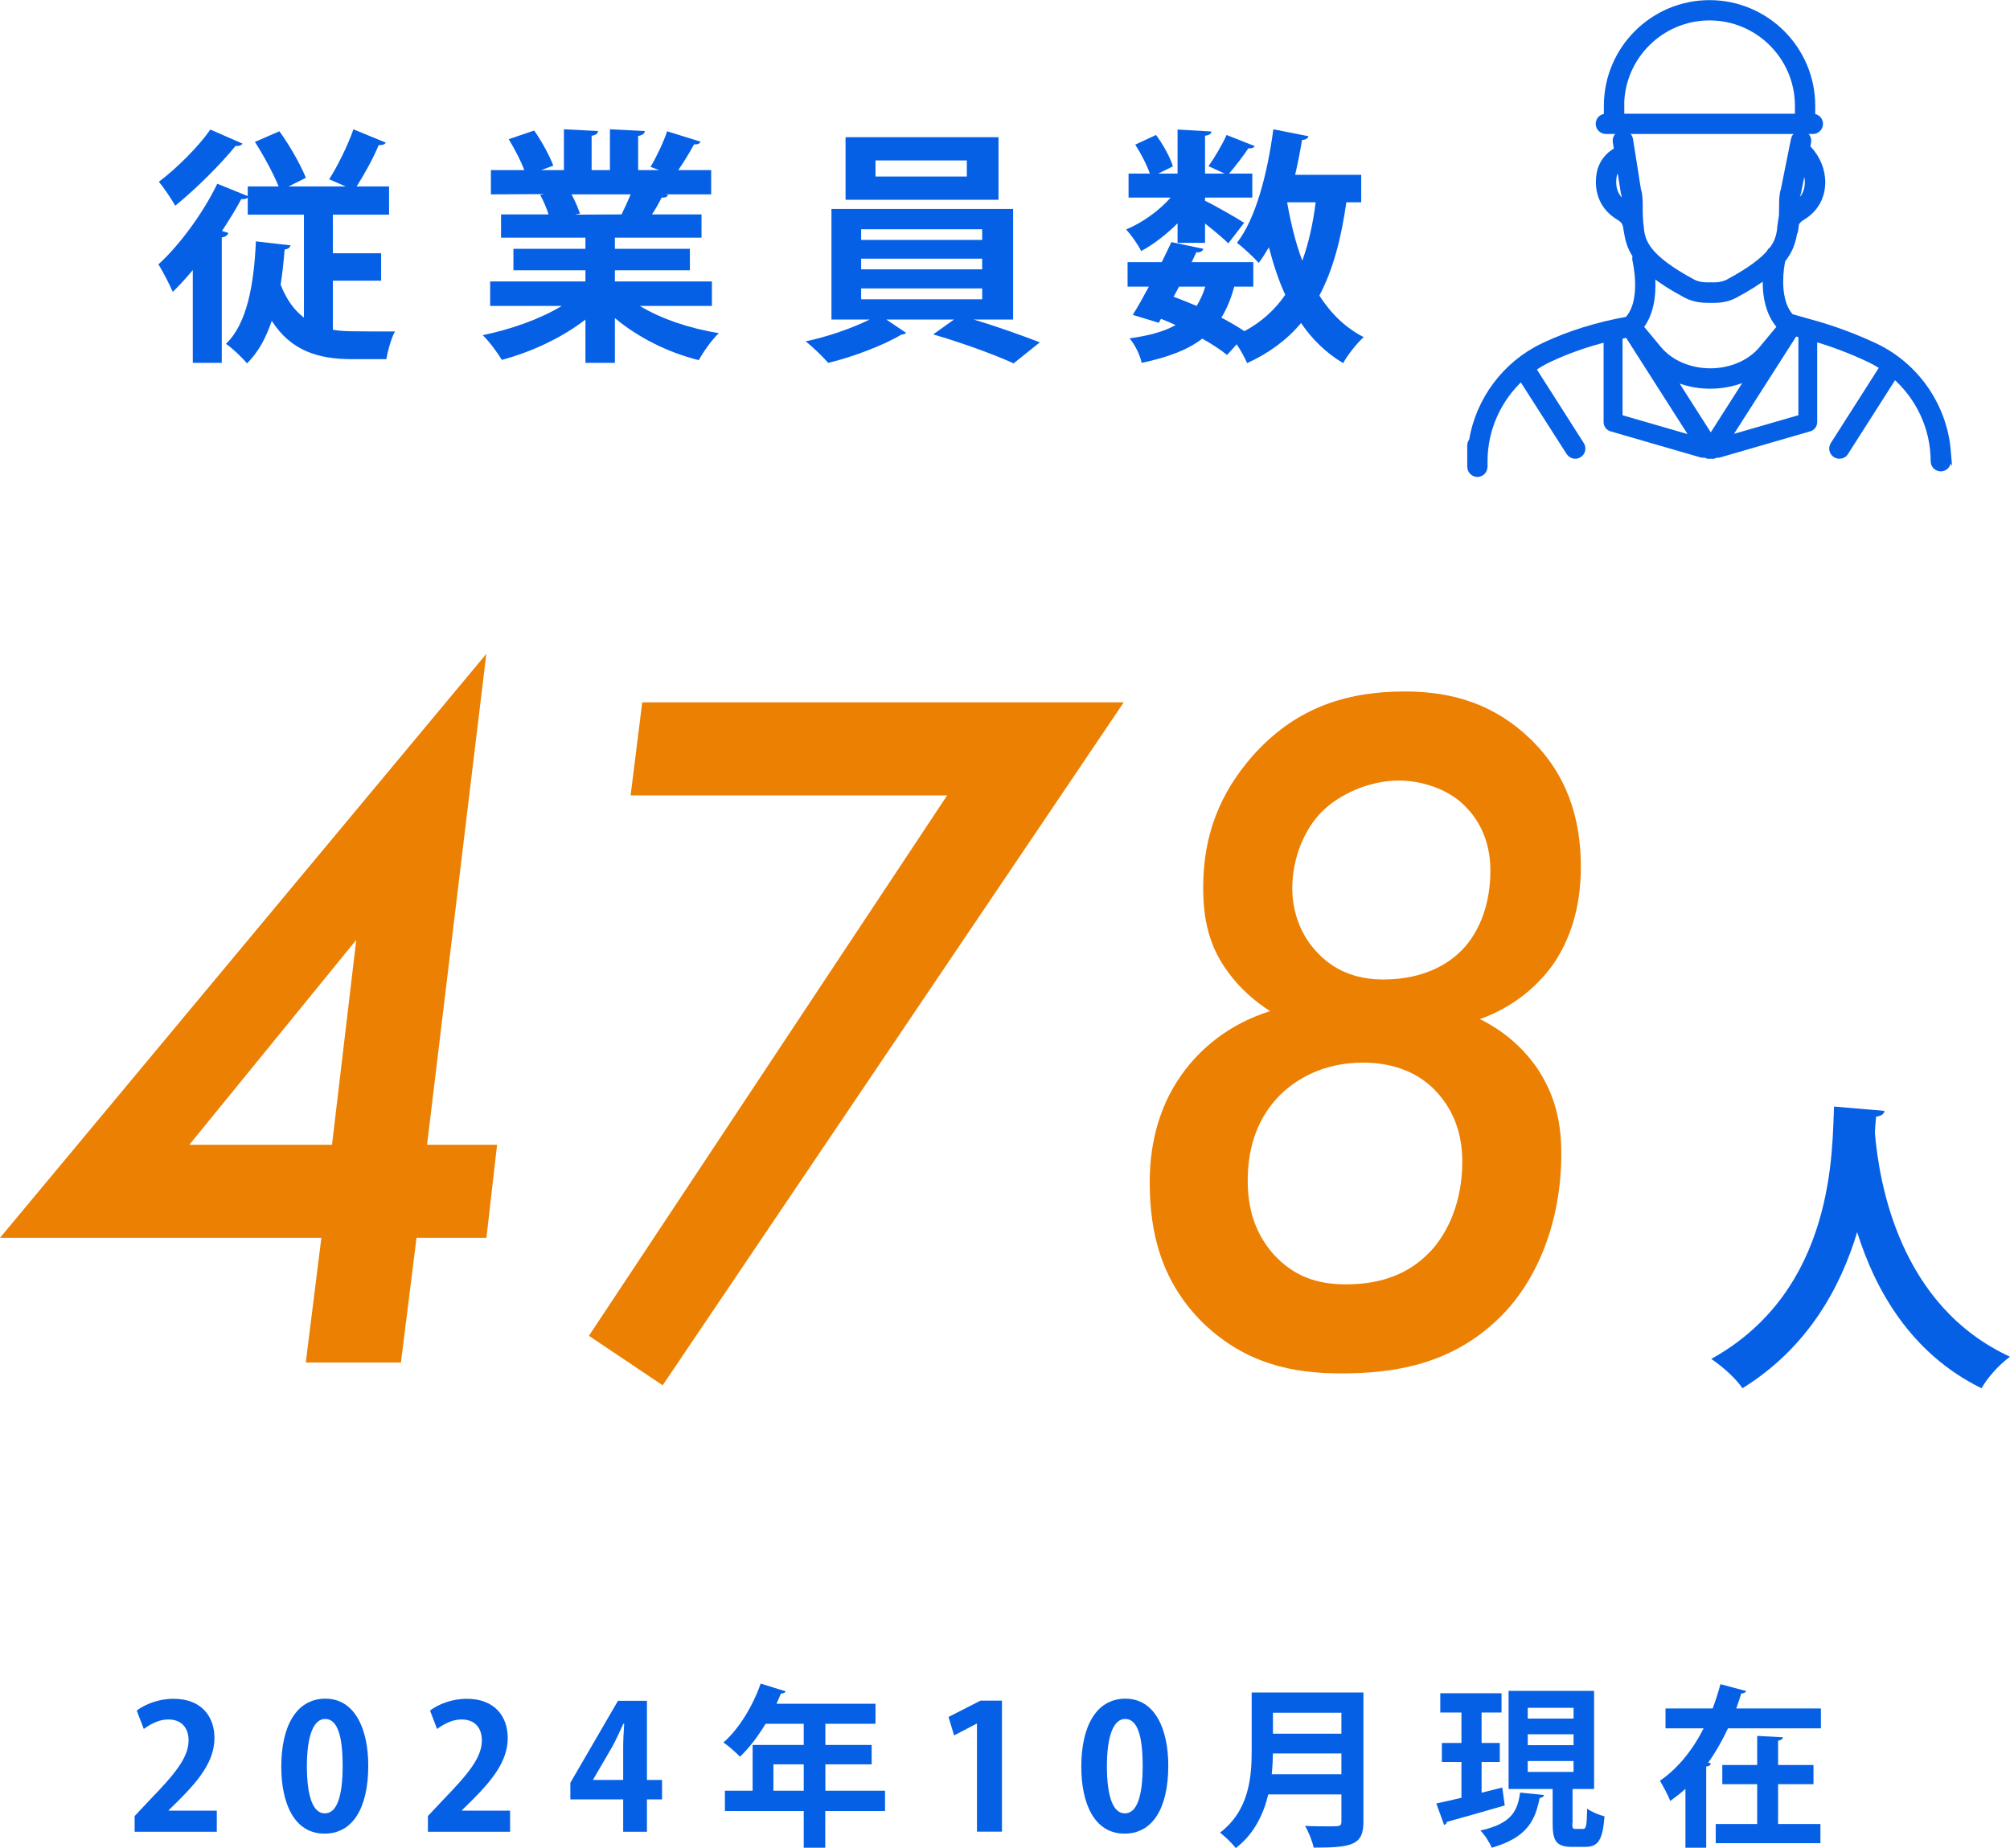
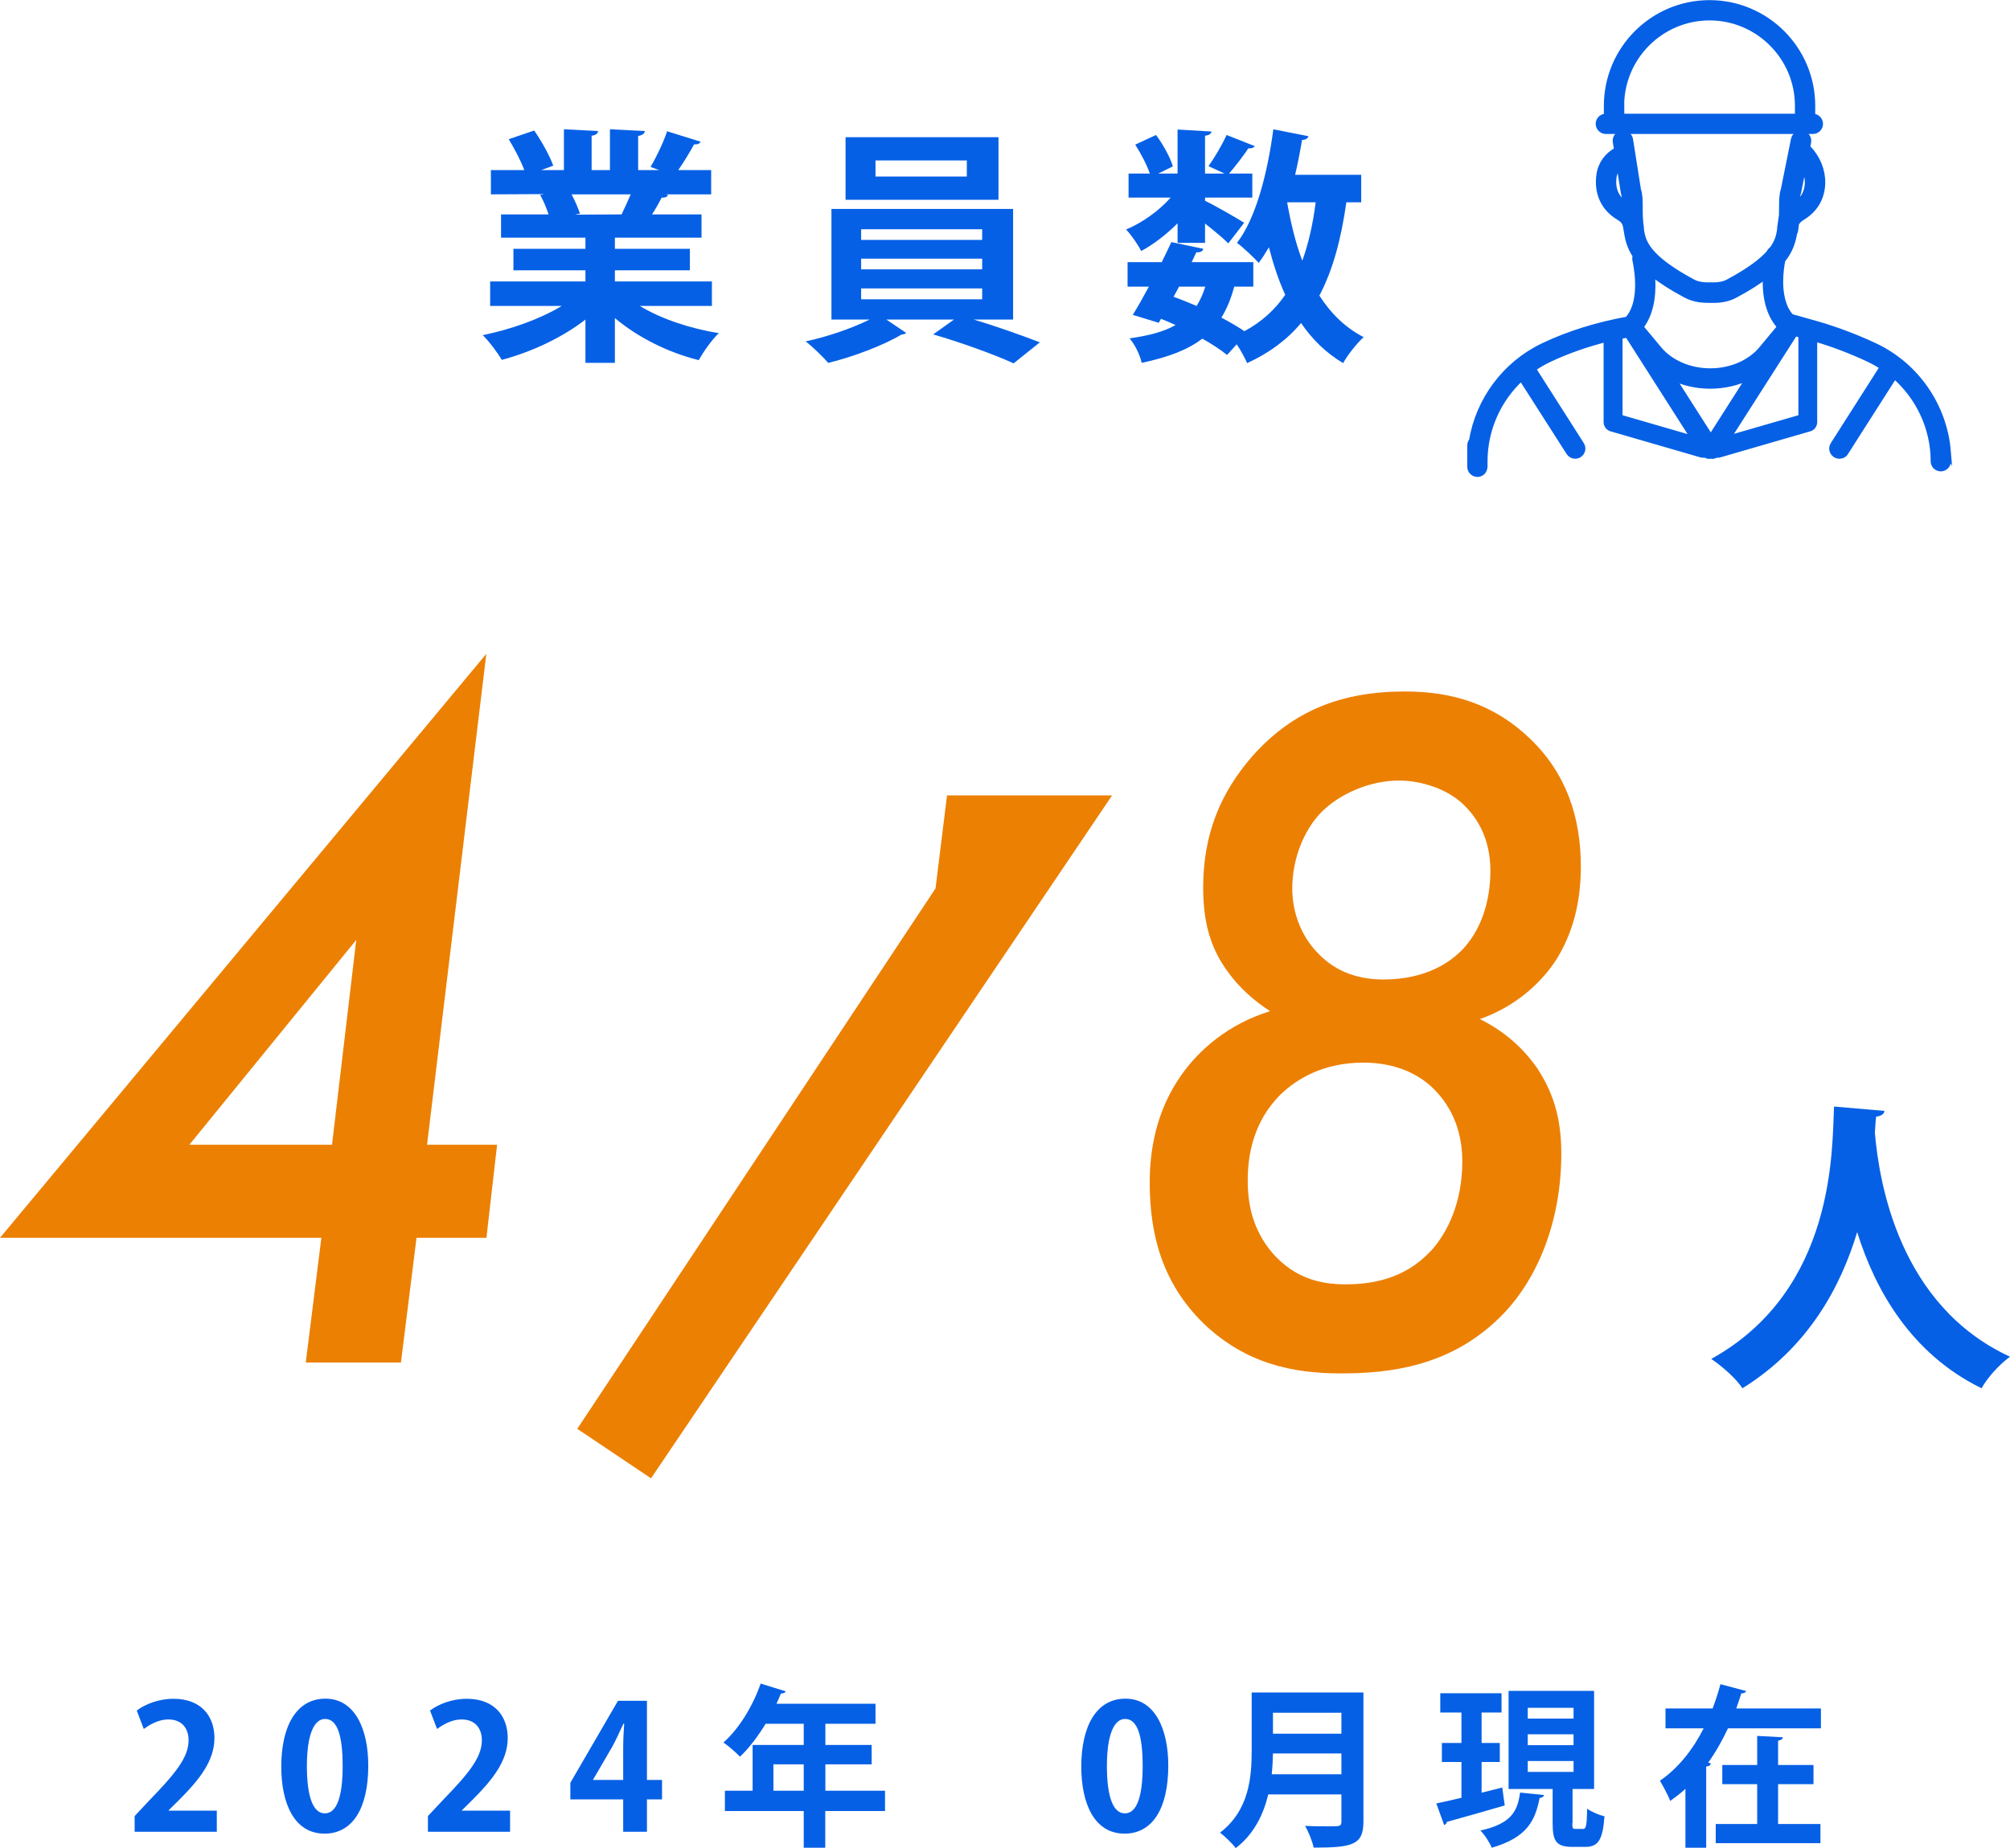
<svg xmlns="http://www.w3.org/2000/svg" id="_レイヤー_2" data-name="レイヤー 2" width="162.43" height="149.37" viewBox="0 0 162.43 149.37">
  <defs>
    <style>
      .cls-1, .cls-2 {
        stroke-width: 0px;
      }

      .cls-1, .cls-3 {
        fill: #0660e6;
      }

      .cls-2 {
        fill: #ec8003;
      }

      .cls-3 {
        stroke: #0660e6;
        stroke-miterlimit: 10;
        stroke-width: .5px;
      }
    </style>
  </defs>
  <g id="TOP_CORPRATE">
    <g>
      <path class="cls-1" d="m17.5,148.06h-6.62v-1.27l1.18-1.26c2-2.07,3.18-3.43,3.18-4.86,0-.92-.49-1.69-1.65-1.69-.77,0-1.48.41-1.97.77l-.57-1.49c.66-.5,1.75-.95,2.97-.95,2.27,0,3.31,1.44,3.31,3.17,0,1.88-1.28,3.42-2.82,4.97l-.88.87v.03h3.89v1.72Z" />
      <path class="cls-1" d="m22.73,142.79c0-3.22,1.19-5.49,3.57-5.49s3.46,2.46,3.46,5.41c0,3.5-1.3,5.5-3.53,5.5-2.47,0-3.5-2.47-3.5-5.42Zm3.53,3.78c.95,0,1.43-1.34,1.43-3.82s-.43-3.81-1.42-3.81c-.9,0-1.47,1.29-1.47,3.81s.52,3.82,1.44,3.82h.01Z" />
      <path class="cls-1" d="m41.2,148.06h-6.62v-1.27l1.18-1.26c2-2.07,3.18-3.43,3.18-4.86,0-.92-.49-1.69-1.65-1.69-.77,0-1.48.41-1.97.77l-.57-1.49c.66-.5,1.75-.95,2.97-.95,2.27,0,3.31,1.44,3.31,3.17,0,1.88-1.28,3.42-2.82,4.97l-.88.87v.03h3.89v1.72Z" />
      <path class="cls-1" d="m52.28,148.06h-1.92v-2.62h-4.27v-1.34l3.85-6.63h2.34v6.4h1.22v1.57h-1.22v2.62Zm-4.34-4.19h2.42v-2.63c0-.62.04-1.29.08-1.92h-.06c-.32.67-.57,1.26-.9,1.86l-1.55,2.66v.03Z" />
      <path class="cls-1" d="m71.52,144.74v1.64h-4.83v2.97h-1.74v-2.97h-6.37v-1.64h2.24v-3.7h4.13v-1.71h-3.08c-.62,1.02-1.33,1.96-2.07,2.66-.31-.32-.94-.88-1.34-1.15,1.23-1.06,2.38-2.94,3.01-4.76l2.03.63c-.06.11-.2.18-.39.17-.11.28-.24.55-.36.83h8v1.62h-4.05v1.71h3.74v1.57h-3.74v2.13h4.83Zm-9.02,0h2.45v-2.13h-2.45v2.13Z" />
-       <path class="cls-1" d="m78.95,148.06v-8.74h-.03l-1.82.95-.45-1.49,2.58-1.32h1.74v10.59h-2.02Z" />
      <path class="cls-1" d="m87.38,142.79c0-3.22,1.19-5.49,3.57-5.49s3.46,2.46,3.46,5.41c0,3.5-1.3,5.5-3.53,5.5-2.47,0-3.5-2.47-3.5-5.42Zm3.53,3.78c.95,0,1.43-1.34,1.43-3.82s-.43-3.81-1.42-3.81c-.9,0-1.47,1.29-1.47,3.81s.52,3.82,1.44,3.82h.01Z" />
      <path class="cls-1" d="m110.18,136.8v10.44c0,1.88-.88,2.1-4.02,2.1-.1-.49-.43-1.32-.7-1.76.66.04,1.4.04,1.92.04.92,0,1.02,0,1.02-.41v-2.17h-5.91c-.39,1.62-1.16,3.22-2.63,4.34-.25-.35-.91-.99-1.27-1.25,2.37-1.81,2.56-4.51,2.56-6.68v-4.65h9.03Zm-7.31,4.93c-.01.53-.04,1.09-.1,1.68h5.63v-1.68h-5.53Zm5.53-3.29h-5.53v1.69h5.53v-1.69Z" />
      <path class="cls-1" d="m121.4,144.49l.2,1.44c-1.69.49-3.5,1.01-4.68,1.33-.01.13-.11.22-.22.25l-.63-1.74c.56-.11,1.26-.28,2.03-.46v-2.89h-1.58v-1.54h1.58v-2.46h-1.71v-1.56h4.95v1.56h-1.61v2.46h1.47v1.54h-1.47v2.48l1.68-.42Zm3.38.6c-.03.11-.14.22-.36.24-.35,1.72-.92,3.17-3.87,4.02-.17-.42-.59-1.08-.92-1.39,2.56-.57,3-1.6,3.21-3.07l1.95.2Zm2.28,2.28c0,.41.03.46.27.46h.59c.25,0,.31-.22.34-1.64.32.25.98.52,1.4.62-.14,1.93-.52,2.47-1.55,2.47h-1.06c-1.3,0-1.58-.48-1.58-1.91v-2.77h-3.56v-7.93h6.91v7.93h-1.74v2.77Zm-3.6-9.33v.87h3.7v-.87h-3.7Zm0,2.14v.88h3.7v-.88h-3.7Zm0,2.16v.88h3.7v-.88h-3.7Z" />
      <path class="cls-1" d="m141.11,136.67c-.04.13-.18.21-.39.2-.13.41-.27.81-.41,1.22h6.84v1.61h-7.51c-.45.95-.97,1.89-1.6,2.77l.22.06c-.03.13-.14.24-.38.25v6.57h-1.68v-4.76c-.38.35-.8.67-1.23.98-.17-.48-.59-1.22-.83-1.64,1.5-1.01,2.72-2.61,3.53-4.23h-3.08v-1.61h3.81c.25-.66.46-1.32.63-1.96l2.07.55Zm2.58,7.54v3.22h3.42v1.55h-8.46v-1.55h3.35v-3.22h-2.82v-1.55h2.82v-2.35l2.07.11c-.01.15-.11.22-.38.28v1.96h2.86v1.55h-2.86Z" />
    </g>
    <g>
-       <path class="cls-1" d="m26.9,22.69v3.96c.78.14,1.2.14,5.02.14-.3.52-.6,1.62-.7,2.24h-2.78c-2.7,0-4.92-.66-6.48-3.1-.46,1.38-1.1,2.56-2,3.44-.38-.46-1.2-1.24-1.7-1.58,1.7-1.62,2.26-4.76,2.42-8.28l2.8.32c-.04.18-.2.3-.48.34-.08.98-.18,1.94-.32,2.84.48,1.24,1.12,2.08,1.88,2.66v-8.32h-4.54v-1.38c-.12.12-.34.14-.52.12-.46.86-1,1.72-1.56,2.58l.52.16c-.06.16-.22.32-.54.36v10.14h-2.34v-7.5c-.54.64-1.08,1.24-1.62,1.76-.22-.52-.82-1.7-1.16-2.22,1.64-1.48,3.58-4.08,4.76-6.52l2.46,1v-.78h2.5c-.44-1.06-1.22-2.52-1.92-3.6l1.98-.86c.84,1.16,1.72,2.72,2.14,3.76l-1.4.7h4.62l-1.34-.58c.68-1.06,1.52-2.76,1.96-4.04l2.62,1.08c-.08.14-.3.22-.58.2-.42,1.04-1.16,2.36-1.78,3.34h2.62v2.28h-4.54v3.12h3.9v2.22h-3.9Zm-7.3-11.08c-.1.14-.3.22-.56.18-1.18,1.46-3.2,3.48-4.88,4.84-.3-.54-.92-1.46-1.32-1.94,1.44-1.08,3.24-2.88,4.16-4.22l2.6,1.14Z" />
      <path class="cls-1" d="m57.53,24.73h-5.82c1.7,1.04,4.04,1.82,6.38,2.2-.56.52-1.26,1.52-1.62,2.18-2.5-.62-4.92-1.84-6.78-3.4v3.62h-2.38v-3.5c-1.88,1.46-4.36,2.62-6.76,3.26-.34-.58-1.04-1.52-1.54-2,2.26-.46,4.64-1.3,6.38-2.36h-5.78v-1.98h7.7v-.9h-5.82v-1.74h5.82v-.9h-6.82v-1.88h3.84c-.16-.5-.42-1.12-.68-1.58l.24-.04v-.02l-4.22.02v-1.96h2.7c-.28-.76-.8-1.74-1.26-2.5l2.06-.7c.6.86,1.26,2.06,1.54,2.84l-.98.36h1.84v-3.3l2.76.14c-.02.2-.18.34-.52.38v2.78h1.48v-3.3l2.82.14c-.02.22-.2.34-.54.4v2.76h1.7l-.7-.26c.48-.8,1.06-2.02,1.34-2.88l2.7.84c-.06.16-.24.24-.52.22-.34.62-.82,1.42-1.28,2.08h2.66v1.96h-3.66l.18.06c-.08.16-.28.22-.52.2-.2.4-.48.9-.78,1.36h4v1.88h-7v.9h6.06v1.74h-6.06v.9h7.84v1.98Zm-7.3-7.4c.22-.46.5-1.06.74-1.62h-4.78c.28.52.54,1.14.68,1.56l-.34.06v.02l3.7-.02Z" />
      <path class="cls-1" d="m81.87,25.83h-3.18c1.88.56,3.94,1.3,5.34,1.84l-2.12,1.7c-1.56-.72-4.34-1.72-6.5-2.34l1.68-1.2h-5.46l1.6,1.08c-.08.08-.22.12-.4.14-1.3.8-3.88,1.8-5.9,2.28-.44-.5-1.24-1.28-1.82-1.74,1.74-.36,3.8-1.08,5.16-1.76h-3.08v-8.94h14.68v8.94Zm-1.18-14.74v5.06h-12.36v-5.06h12.36Zm-11.1,7.44v.86h9.78v-.86h-9.78Zm0,2.38v.86h9.78v-.86h-9.78Zm0,2.4v.88h9.78v-.88h-9.78Zm8.54-9.04v-1.3h-7.38v1.3h7.38Z" />
      <path class="cls-1" d="m95.16,19.63v-1.58c-.9.9-1.96,1.72-2.94,2.24-.26-.52-.8-1.3-1.22-1.74,1.26-.52,2.66-1.5,3.6-2.58h-3.4v-1.94h1.72c-.24-.7-.72-1.62-1.18-2.34l1.68-.78c.58.78,1.16,1.84,1.36,2.54l-1.18.58h1.56v-3.56l2.74.16c-.02.18-.18.3-.52.34v3.06h1.58l-1.3-.6c.5-.7,1.12-1.76,1.46-2.52l2.28.9c-.1.16-.32.2-.52.18-.4.6-1.04,1.44-1.56,2.04h1.88v1.94h-3.82v.26c.8.38,2.68,1.46,3.16,1.78l-1.28,1.66c-.4-.4-1.16-1.04-1.88-1.6v1.56h-2.22Zm14.84-3.28h-1.2c-.42,2.96-1.08,5.46-2.18,7.54.92,1.44,2.1,2.6,3.58,3.36-.54.48-1.3,1.44-1.66,2.1-1.38-.82-2.5-1.92-3.4-3.24-1.12,1.34-2.56,2.42-4.36,3.24-.16-.38-.5-1.02-.84-1.52l-.78.86c-.52-.42-1.22-.88-2-1.32-1.16.9-2.74,1.5-4.9,1.96-.14-.66-.56-1.5-.98-1.98,1.56-.22,2.78-.54,3.72-1.08-.38-.18-.78-.34-1.18-.5l-.18.32-2.1-.64c.4-.64.84-1.42,1.3-2.28h-1.72v-1.98h2.76c.28-.56.54-1.12.78-1.62l2.58.54c-.06.26-.34.3-.56.28-.12.26-.26.52-.38.8h4.98v1.98h-1.54c-.26.96-.6,1.8-1.04,2.5.7.38,1.34.74,1.86,1.1,1.38-.74,2.46-1.72,3.3-2.94-.54-1.18-.96-2.46-1.32-3.84-.26.44-.54.88-.82,1.26-.4-.44-1.24-1.24-1.76-1.62,1.52-1.96,2.46-5.58,2.94-9.18l2.84.56c-.06.18-.24.3-.52.3-.16.94-.34,1.9-.56,2.82h5.34v2.22Zm-14.72,6.82l-.44.82c.62.22,1.24.48,1.86.74.28-.46.52-.96.7-1.56h-2.12Zm8.76-6.82l-.02.04c.3,1.68.68,3.26,1.22,4.68.5-1.38.86-2.96,1.08-4.72h-2.28Z" />
    </g>
    <path class="cls-1" d="m152.28,89.79c0,.25-.28.42-.67.47-.03.35-.08.8-.1,1.3.35,4.05,1.97,13.97,10.92,18.1-.95.7-1.83,1.72-2.3,2.55-5.72-2.8-8.6-7.97-10.05-12.62-1.33,4.42-3.95,9.32-9.27,12.62-.52-.77-1.5-1.67-2.52-2.37,10.1-5.6,9.75-17.07,9.92-20.4l4.07.35Z" />
    <g>
      <path class="cls-2" d="m34.52,92.53h5.65l-.86,7.52h-5.65l-1.26,10.08h-7.69l1.26-10.08H0l39.3-47.2-4.79,39.68Zm-7.69,0l1.96-16.56-13.49,16.56h11.53Z" />
-       <path class="cls-2" d="m76.53,64.29h-25.57l.94-7.52h38.91l-37.26,55.2-5.96-4,28.95-43.68Z" />
+       <path class="cls-2" d="m76.53,64.29h-25.57h38.91l-37.26,55.2-5.96-4,28.95-43.68Z" />
      <path class="cls-2" d="m124.29,86.45c1.41,2.16,1.88,4.32,1.88,6.8,0,5.52-1.96,10.32-5.02,13.28-4,3.92-8.86,4.48-12.79,4.48s-7.69-.8-11.06-4c-3.37-3.28-4.39-7.2-4.39-11.44,0-2.48.47-5.76,2.59-8.72,1.41-2,3.77-4.08,7.14-5.12-1.26-.8-2.51-1.92-3.37-3.12-1.57-2.08-2.04-4.32-2.04-6.88,0-4.32,1.41-7.68,4-10.64,3.29-3.68,7.22-5.2,12.32-5.2,3.84,0,7.22,1.04,10.12,3.84,2.9,2.8,4.08,6.32,4.08,10.32,0,3.6-1.02,6-2.04,7.6-1.26,1.92-3.37,3.76-6.12,4.72,2.59,1.28,4,3.04,4.71,4.08Zm-8.71,14.72c1.41-1.52,2.59-4,2.59-7.28,0-1.68-.39-3.84-2.12-5.68-1.26-1.36-3.22-2.32-5.88-2.32-3.29,0-5.41,1.36-6.67,2.56-2.27,2.24-2.67,5.04-2.67,6.96s.39,4,2.04,5.92c1.73,1.92,3.69,2.48,5.88,2.48,2.04,0,4.71-.4,6.82-2.64Zm2.51-24.32c1.65-1.68,2.35-4.08,2.35-6.48,0-2.72-1.18-4.4-2.2-5.36-1.33-1.28-3.45-1.92-5.18-1.92-2.43,0-4.86,1.12-6.28,2.56-1.41,1.44-2.35,3.76-2.35,6.16,0,1.92.71,3.84,2.04,5.2,1.57,1.68,3.53,2.16,5.33,2.16,3.37,0,5.33-1.36,6.28-2.32Z" />
    </g>
    <g>
      <path class="cls-3" d="m129.76,10.58h16.74c.32,0,.57-.26.57-.57s-.26-.57-.57-.57h-.06v-.89c0-4.57-3.72-8.29-8.29-8.29s-8.29,3.72-8.29,8.29v.89h-.09c-.32,0-.57.26-.57.57s.26.57.57.57Zm1.24-2.03c0-3.94,3.21-7.15,7.15-7.15s7.15,3.21,7.15,7.15v.89h-14.29v-.89Z" />
      <path class="cls-3" d="m157.4,36.48c-.3-3.64-2.54-6.91-5.87-8.49-1.45-.68-2.96-1.26-4.5-1.72l-2.3-.65c-.72-.76-.88-1.96-.88-2.85,0-.77.11-1.44.18-1.76.63-.78.83-1.48.95-2.17.04-.07.07-.14.08-.22.03-.18.05-.35.06-.51.08-.21.22-.37.51-.55,1.03-.62,1.59-1.57,1.62-2.76.02-1.01-.38-2.01-1.13-2.8l-.09-.09.08-.42c.06-.31-.14-.61-.45-.68-.31-.06-.61.14-.68.45l-.82,4.07c-.14.43-.14.89-.14,1.42,0,.2,0,.41-.01.63-.03.24-.08.58-.15,1.07,0,.04,0,.07,0,.11-.07.44-.16.97-.64,1.61-.11.07-.19.17-.24.29-.58.65-1.57,1.42-3.3,2.35-.37.2-.82.28-1.43.26-.01,0-.03,0-.04,0-.6.02-1.06-.06-1.43-.26-3.8-2.04-4.04-3.32-4.18-4.25,0-.04,0-.07,0-.11-.1-.67-.1-1.22-.1-1.7,0-.52,0-.98-.14-1.41l-.64-4.06c-.05-.31-.34-.53-.66-.48-.31.05-.53.34-.48.66l.11.68c-.78.4-1.31,1.13-1.43,1.98-.21,1.48.35,2.7,1.58,3.43.51.31.55.56.63,1.13.1.64.25,1.29.73,2-.05.11-.06.23-.03.36,0,.03.79,3.26-.64,4.8-2.45.44-4.73,1.15-6.76,2.11l-.04.02c-3.08,1.46-5.22,4.36-5.77,7.66-.08.09-.13.21-.14.37v.03s0,0,0,0v.62h0s0,1,0,1h0v.07h0c.04.57.55.58.57.58.09,0,.52-.03.57-.58v-.1s0,0,0,0v-.34c0-2.6,1.12-5.05,2.99-6.76l3.86,6.04c.11.17.3.27.48.27.11,0,.21-.03.31-.09.27-.17.35-.53.18-.79l-3.92-6.15c.42-.3.88-.57,1.36-.79l.04-.02c1.41-.66,2.95-1.2,4.58-1.61v6.74c0,.23.15.43.37.5l7.28,2.11s.1.02.14.02c.06,0,.11,0,.16-.03.1.07.21.12.32.12.04,0,.08,0,.13-.02.04,0,.08.02.13.02.11,0,.22-.04.32-.11.04,0,.08.02.12.02.05,0,.1,0,.14-.02l7.28-2.11c.22-.06.37-.27.37-.5v-6.79l.09.03c1.48.44,2.93.99,4.33,1.65.4.19.79.41,1.15.65l-4.01,6.29c-.17.27-.09.62.18.79.1.06.2.09.31.09.19,0,.38-.09.48-.27l3.96-6.21c1.98,1.72,3.18,4.24,3.18,6.93,0,.32.26.57.57.57s.57-.26.57-.57v-.64c0-.07-.01-.13-.03-.2Zm-12.13-20.81s.01-.05.02-.07l.44-2.19c.25.44.38.92.37,1.38-.02.72-.31,1.28-.89,1.68,0,0,0-.02,0-.03,0-.05-.01-.09-.03-.14,0-.25.03-.47.09-.64Zm-14.88-1.38c.05-.35.22-.66.49-.9l.35,2.18s.01.06.02.09c.08.22.09.51.09.86-.77-.5-1.09-1.25-.95-2.24Zm3.1,7.77c.66.54,1.55,1.13,2.75,1.77.51.27,1.08.4,1.79.4.06,0,.13,0,.2,0,.81.03,1.44-.1,1.99-.4,1.05-.56,1.86-1.08,2.49-1.57-.07,1.29.09,3,1.17,4.15l-1.5,1.81c-.94,1.13-2.5,1.8-4.17,1.8s-3.23-.67-4.17-1.8l-1.49-1.79c1.02-1.28,1.05-3.13.93-4.36Zm-2.62,5.11c.22-.05.44-.1.66-.14l5.41,8.48-6.07-1.76v-6.58Zm4.22,3.29c.93.46,1.99.71,3.12.71s2.28-.27,3.23-.76l-3.19,5-3.16-4.95Zm10.49,3.29l-6.02,1.74,5.48-8.58.54.15v6.69Z" />
    </g>
  </g>
</svg>